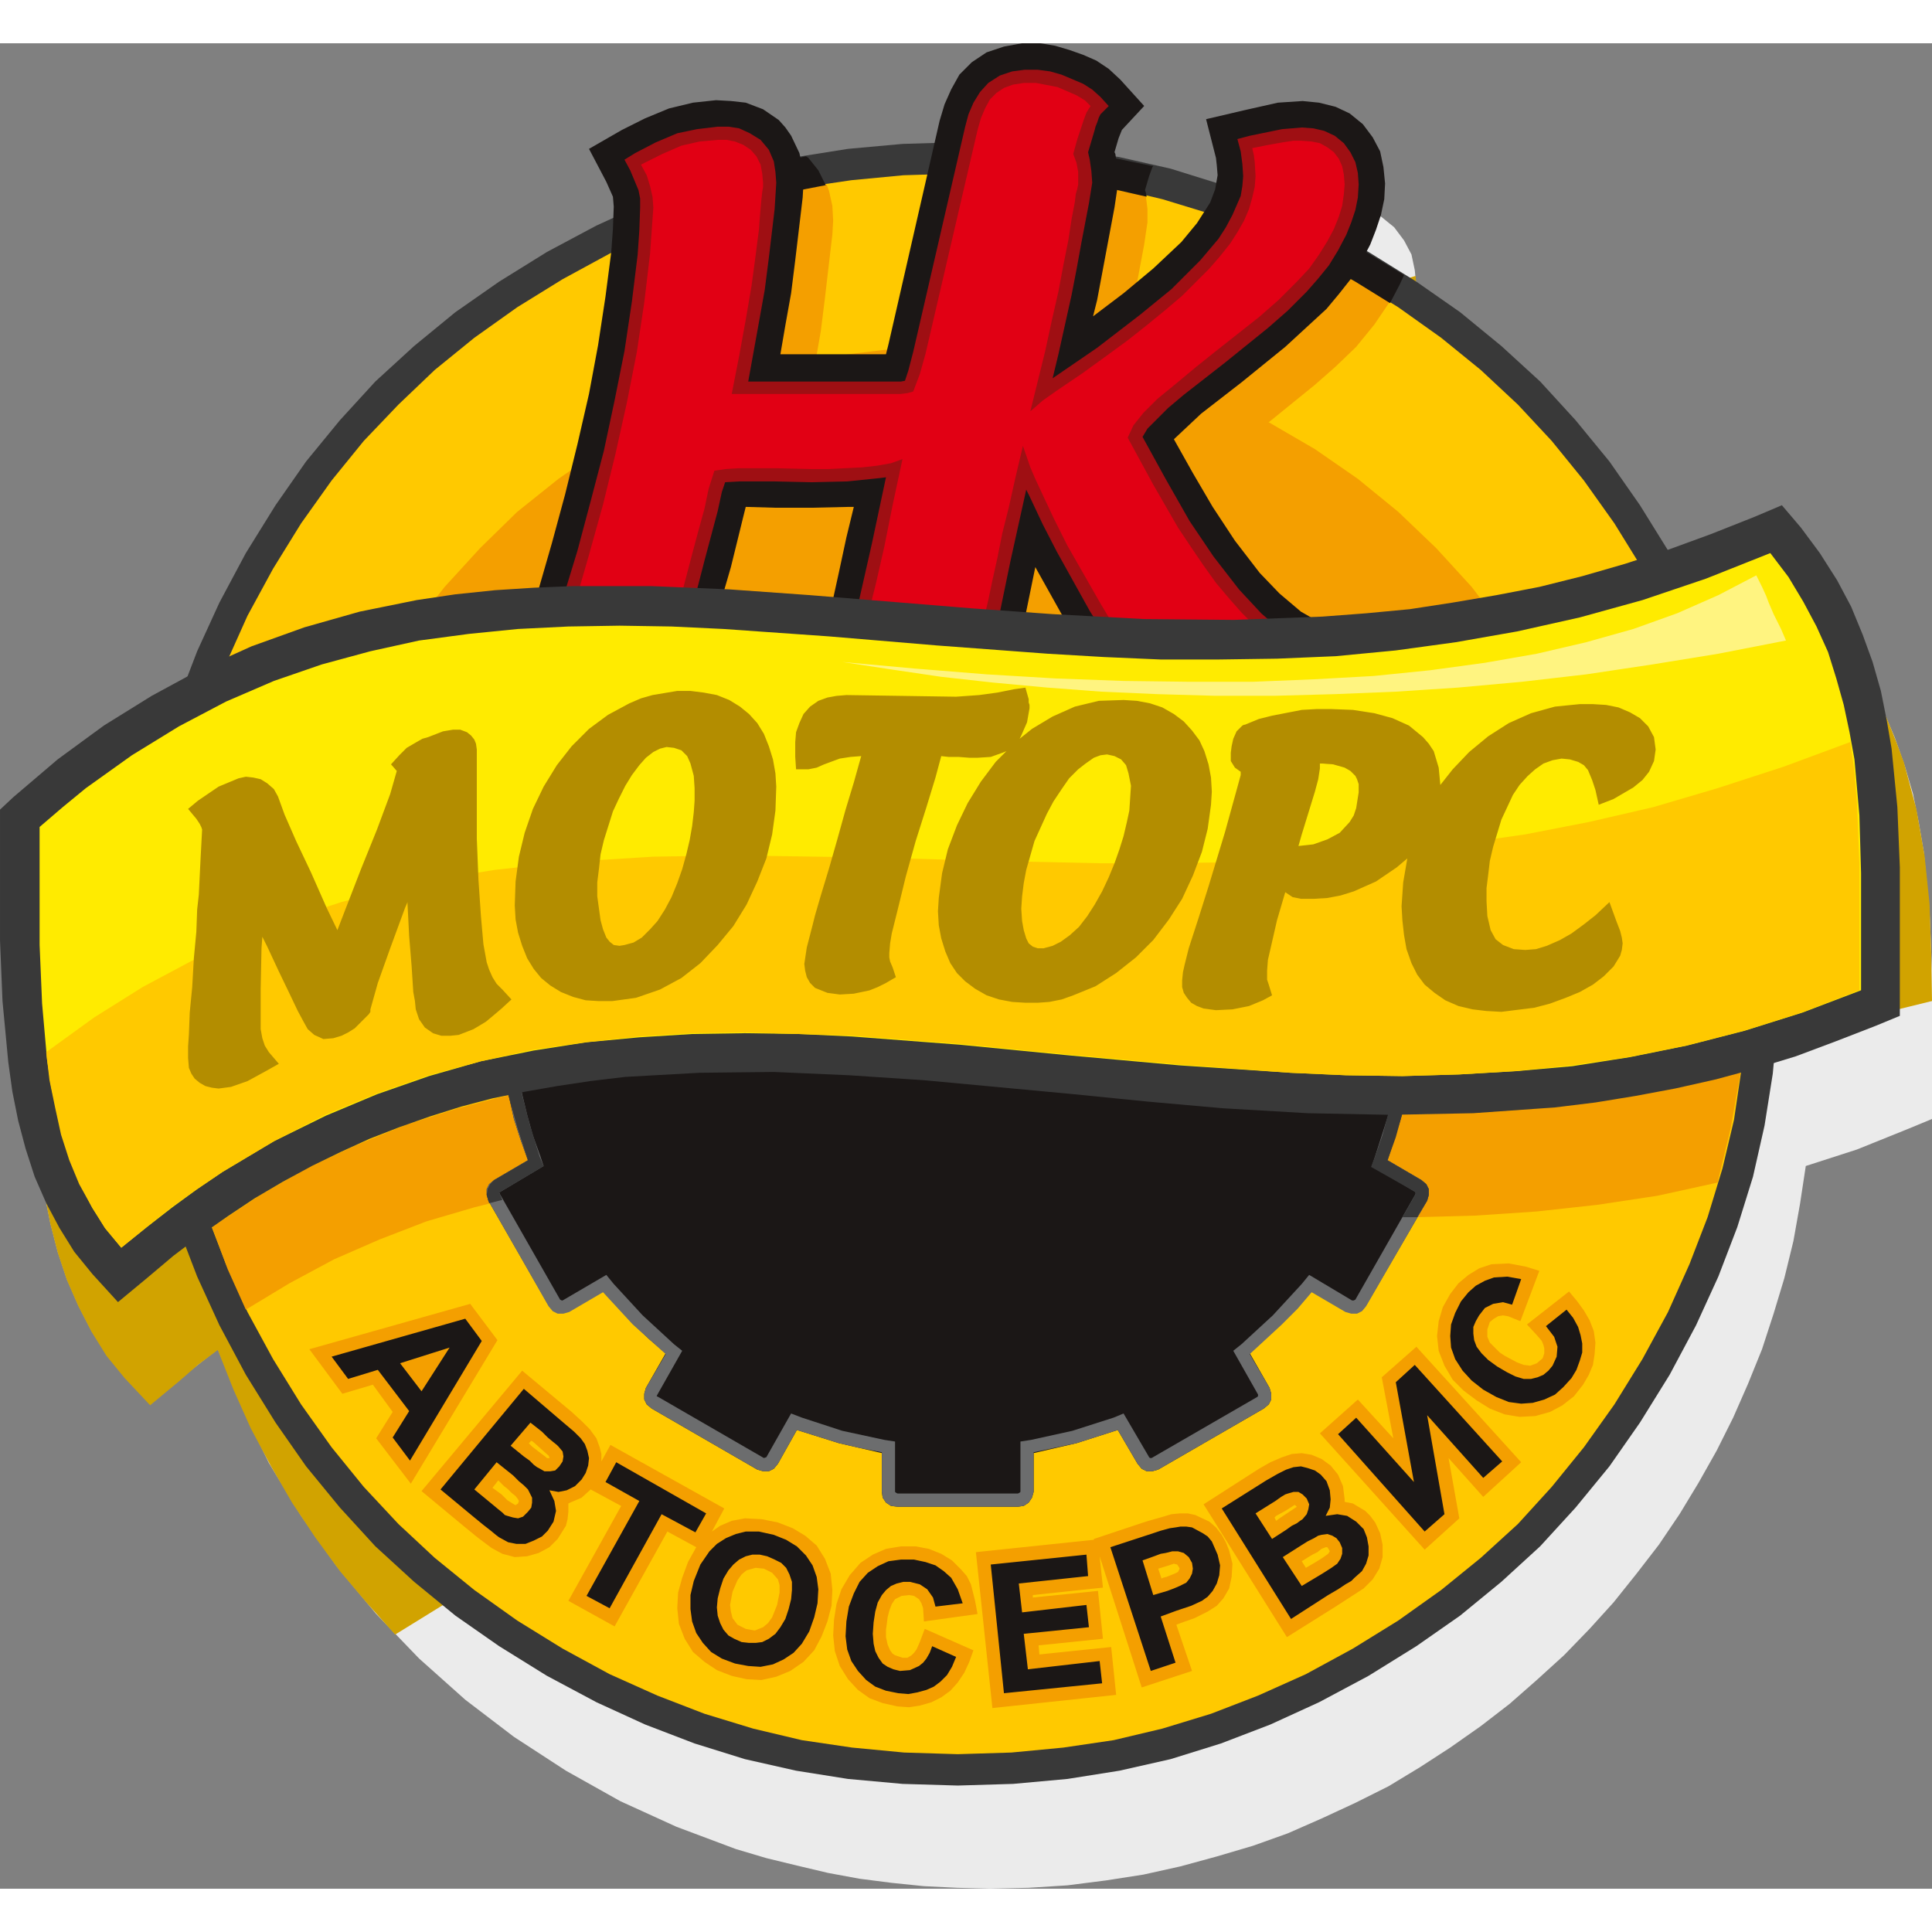
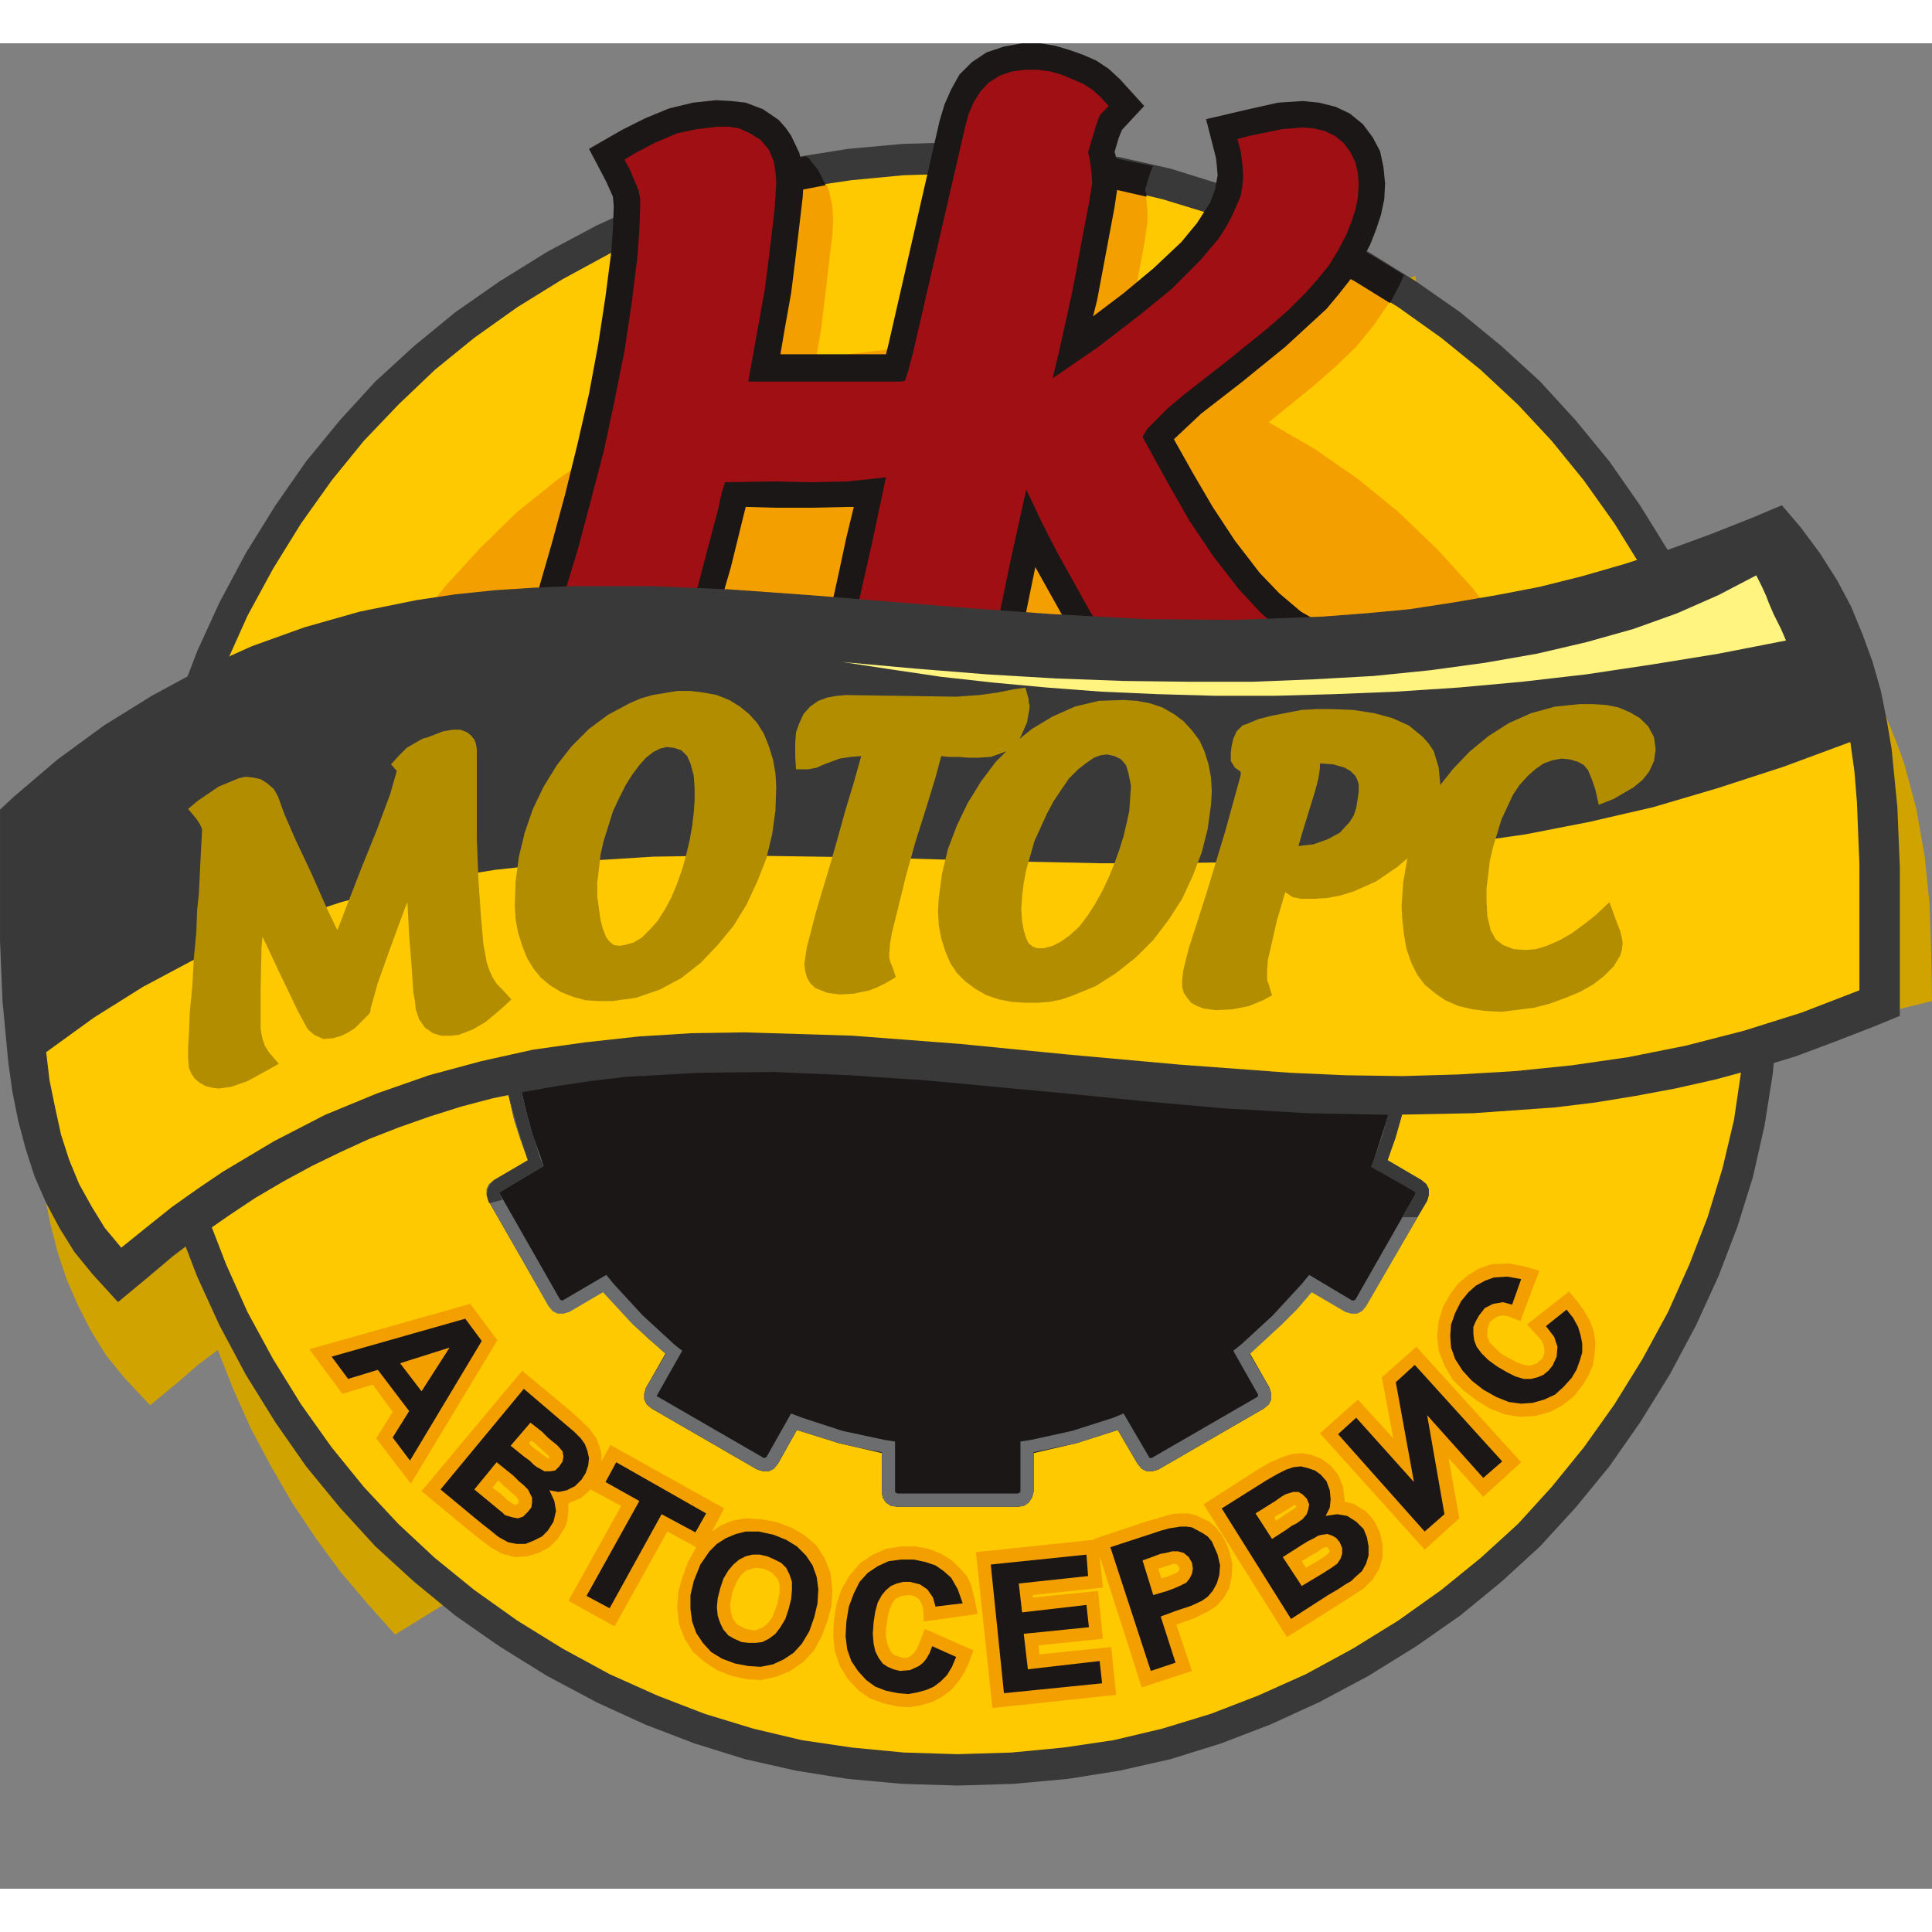
<svg xmlns="http://www.w3.org/2000/svg" xmlns:ns1="http://www.inkscape.org/namespaces/inkscape" xmlns:ns2="http://sodipodi.sourceforge.net/DTD/sodipodi-0.dtd" width="32" height="32" viewBox="0 0 23.42 22.371" version="1.1" id="svg4261" ns1:version="0.92.4 (5da689c313, 2019-01-14)" ns2:docname="logo.svg">
  <rect x="0" y="0" width="23.42" height="22.371" fill="#808080" stroke="none" />
  <defs id="defs4255" />
  <ns2:namedview id="base" pagecolor="#ffffff" bordercolor="#666666" borderopacity="1.0" ns1:pageopacity="0.0" ns1:pageshadow="2" ns1:zoom="0.35" ns1:cx="44.257808" ns1:cy="42.275214" ns1:document-units="mm" ns1:current-layer="layer1" showgrid="false" fit-margin-top="0" fit-margin-left="0" fit-margin-right="0" fit-margin-bottom="0" units="px" ns1:window-width="1920" ns1:window-height="1017" ns1:window-x="-8" ns1:window-y="-8" ns1:window-maximized="1" />
  <g ns1:label="Layer 1" ns1:groupmode="layer" id="layer1" transform="translate(-94.123,-137.648)">
-     <path ns1:connector-curvature="0" id="path3917" d="m 108.043,140.278 0.18,0.04 0.04,0.01 0.2,0.04 0.03,0.01 0.38,0.1 0.38,0.12 0.01,-0.1 -0.01,-0.12 -0.01,-0.09 -0.12,-0.47 0.47,-0.11 0.4,-0.09 0.29,-0.02 0.21,0.02 0.19,0.05 0.18,0.08 0.16,0.13 0.12,0.16 0.09,0.17 0.04,0.19 0.02,0.2 -0.01,0.19 -0.04,0.19 -0.06,0.18 -0.07,0.18 -0.03,0.08 0.04,0.02 0.12,0.07 0.09,0.06 0.11,0.07 0.08,0.05 v 0 l 0.48,0.33 0.47,0.36 0.44,0.39 0.41,0.41 0.4,0.43 0.36,0.46 0.34,0.48 0.31,0.5 0.53,-0.19 0.52,-0.21 0.33,-0.15 0.23,0.28 0.23,0.31 0.21,0.33 0.17,0.32 0.14,0.33 0.12,0.34 0.1,0.34 0.07,0.35 0.06,0.35 0.07,0.72 0.03,0.72 v 0.74 0.75 0.31 l -0.29,0.12 -0.62,0.25 -0.62,0.2 -0.07,0.46 -0.08,0.45 -0.11,0.45 -0.13,0.43 -0.14,0.43 -0.17,0.42 -0.18,0.41 -0.2,0.4 -0.22,0.39 -0.23,0.38 -0.25,0.37 -0.27,0.35 -0.28,0.35 -0.29,0.32 -0.31,0.32 -0.33,0.3 -0.33,0.29 -0.35,0.27 -0.37,0.26 -0.37,0.24 -0.38,0.23 -0.4,0.2 -0.41,0.19 -0.41,0.18 -0.42,0.15 -0.44,0.13 -0.44,0.12 -0.45,0.1 -0.45,0.07 -0.47,0.06 -0.47,0.03 -0.47,0.01 -0.4,-0.01 -0.4,-0.02 -0.39,-0.04 -0.39,-0.05 -0.38,-0.07 -0.38,-0.09 -0.37,-0.09 -0.37,-0.11 -0.72,-0.27 -0.68,-0.31 -0.66,-0.37 -0.63,-0.41 -0.59,-0.45 -0.56,-0.5 -0.52,-0.54 -0.48,-0.58 -0.43,-0.61 -0.39,-0.64 -0.33,-0.68 -0.29,-0.7 -0.47,0.37 -0.35,0.3 -0.31,-0.34 -0.22,-0.27 -0.18,-0.28 -0.16,-0.31 -0.14,-0.32 -0.11,-0.33 -0.09,-0.35 -0.07,-0.35 -0.05,-0.36 -0.07,-0.73 -0.03,-0.73 v -0.71 -0.67 -0.22 l 0.16,-0.14 0.5,-0.42 0.52,-0.39 0.54,-0.35 0.56,-0.31 0.18,-0.46 0.21,-0.44 0.22,-0.44 0.25,-0.42 0.27,-0.4 0.28,-0.4 0.31,-0.38 0.32,-0.36 0.34,-0.34 0.35,-0.33 0.37,-0.31 0.39,-0.3 0.4,-0.27 0.41,-0.26 0.43,-0.24 0.44,-0.21 v -0.13 l -0.01,-0.12 -0.08,-0.18 -0.21,-0.4 0.4,-0.23 0.28,-0.14 0.29,-0.12 0.28,-0.07 0.29,-0.03 0.17,0.01 0.17,0.02 0.22,0.08 0.19,0.13 0.08,0.09 0.07,0.1 0.05,0.1 0.04,0.11 0.02,0.05 h 0.01 l 0.03,-0.01 h 0.04 l 0.38,-0.07 0.38,-0.04 0.79,-0.06 0.06,-0.26 0.06,-0.2 0.07,-0.18 0.11,-0.18 0.14,-0.15 0.19,-0.12 0.21,-0.07 0.22,-0.04 h 0.22 l 0.18,0.03 0.17,0.05 0.16,0.06 0.16,0.07 0.16,0.1 0.13,0.13 0.3,0.32 -0.27,0.29 -0.04,0.1 -0.05,0.17 0.01,0.02 z" style="fill:#ebebeb;stroke:none;stroke-width:0.353" />
    <path ns1:connector-curvature="0" id="path3935" d="m 96.843,146.418 0.88,-0.48 0.89,-0.46 0.89,-0.45 0.89,-0.43 0.89,-0.42 0.89,-0.4 1.8,-0.75 1.81,-0.71 1.82,-0.66 1.84,-0.61 1.84,-0.58 0.01,0.13 -0.01,0.19 -0.04,0.19 -0.06,0.19 -0.07,0.18 -0.03,0.07 0.04,0.03 0.12,0.07 0.09,0.05 0.11,0.07 0.08,0.05 v 0 l 0.48,0.33 0.47,0.36 0.44,0.39 0.41,0.41 0.4,0.43 0.36,0.46 0.34,0.48 0.31,0.5 0.53,-0.19 0.52,-0.21 0.33,-0.15 0.23,0.29 0.19,0.25 0.17,0.26 0.16,0.26 0.13,0.27 0.11,0.27 0.1,0.27 0.15,0.56 0.1,0.57 0.06,0.58 0.02,0.59 0.01,0.59 -1.18,0.29 -1.18,0.32 -1.17,0.33 -1.18,0.35 -1.17,0.38 -1.17,0.4 -1.17,0.42 -1.16,0.45 -1.17,0.48 -1.16,0.51 -1.16,0.54 -1.15,0.57 -1.16,0.61 -1.15,0.64 -1.15,0.68 -1.15,0.71 -0.34,-0.38 -0.33,-0.39 -0.3,-0.41 -0.28,-0.42 -0.26,-0.45 -0.24,-0.45 -0.21,-0.47 -0.19,-0.48 -0.24,0.18 -0.23,0.2 -0.35,0.29 -0.31,-0.33 -0.22,-0.27 -0.18,-0.29 -0.16,-0.31 -0.14,-0.32 -0.11,-0.33 -0.09,-0.35 -0.07,-0.35 -0.05,-0.36 -0.07,-0.74 -0.03,-0.73 v -0.71 -0.67 -0.21 l 0.16,-0.15 0.5,-0.42 0.52,-0.39 0.54,-0.35 0.56,-0.31 z" style="fill:#d1a300;stroke:none;stroke-width:0.353" />
    <path ns1:connector-curvature="0" id="path3937" d="m 105.733,138.848 v 0 l 0.67,0.02 0.66,0.06 0.63,0.1 0.62,0.14 0.61,0.19 0.6,0.23 0.59,0.27 0.6,0.32 0.58,0.36 0.53,0.37 0.5,0.41 0.47,0.43 0.43,0.47 0.41,0.5 0.37,0.53 0.36,0.58 0.32,0.6 0.27,0.59 0.23,0.6 0.19,0.61 0.14,0.62 0.1,0.63 0.06,0.66 0.02,0.67 v 0 0 l -0.02,0.67 -0.06,0.66 -0.1,0.63 -0.14,0.62 -0.19,0.61 -0.23,0.6 -0.27,0.59 -0.32,0.6 -0.36,0.58 -0.37,0.53 -0.41,0.5 -0.43,0.47 -0.47,0.43 -0.5,0.41 -0.53,0.37 -0.58,0.36 -0.6,0.32 -0.59,0.27 -0.6,0.23 -0.61,0.19 -0.62,0.14 -0.63,0.1 -0.66,0.06 -0.67,0.02 -0.67,-0.02 -0.66,-0.06 -0.63,-0.1 -0.62,-0.14 -0.61,-0.19 -0.6,-0.23 -0.59,-0.27 -0.6,-0.32 -0.58,-0.36 -0.53,-0.37 -0.5,-0.41 -0.47,-0.43 -0.43,-0.47 -0.41,-0.5 -0.37,-0.53 -0.36,-0.58 -0.32,-0.6 -0.27,-0.59 -0.23,-0.6 -0.19,-0.61 -0.14,-0.62 -0.1,-0.63 -0.06,-0.66 -0.02,-0.67 0.02,-0.67 0.06,-0.66 0.1,-0.63 0.14,-0.62 0.19,-0.61 0.23,-0.6 0.27,-0.59 0.32,-0.6 0.36,-0.58 0.37,-0.53 0.41,-0.5 0.43,-0.47 0.47,-0.43 0.5,-0.41 0.53,-0.37 0.58,-0.36 0.6,-0.32 0.59,-0.27 0.6,-0.23 0.61,-0.19 0.62,-0.14 0.63,-0.1 0.66,-0.06 z" style="fill:#393939;stroke:none;stroke-width:0.353" />
    <path ns1:connector-curvature="0" id="path3939" d="m 105.723,139.228 v 0 h 0.01 l 0.65,0.02 0.63,0.06 0.61,0.09 0.59,0.14 0.59,0.18 0.57,0.22 0.58,0.26 0.57,0.31 0.55,0.34 0.52,0.37 0.48,0.39 0.45,0.42 0.41,0.44 0.39,0.48 0.37,0.52 0.34,0.55 0.31,0.57 0.26,0.58 0.22,0.57 0.18,0.59 0.14,0.59 0.09,0.61 0.06,0.63 0.02,0.65 v 0 0 l -0.02,0.65 -0.06,0.63 -0.09,0.61 -0.14,0.59 -0.18,0.59 -0.22,0.57 -0.26,0.58 -0.31,0.57 -0.34,0.55 -0.37,0.52 -0.39,0.48 -0.41,0.45 -0.45,0.41 -0.48,0.39 -0.52,0.37 -0.55,0.34 -0.57,0.31 -0.58,0.26 -0.57,0.22 -0.59,0.18 -0.59,0.14 -0.61,0.09 -0.63,0.06 -0.65,0.02 -0.65,-0.02 -0.63,-0.06 -0.61,-0.09 -0.59,-0.14 -0.59,-0.18 -0.57,-0.22 -0.58,-0.26 -0.57,-0.31 -0.55,-0.34 -0.52,-0.37 -0.48,-0.39 -0.44,-0.41 -0.42,-0.45 -0.39,-0.48 -0.37,-0.52 -0.34,-0.55 -0.31,-0.57 -0.26,-0.58 -0.22,-0.57 -0.18,-0.59 -0.14,-0.59 -0.09,-0.61 -0.06,-0.63 -0.02,-0.65 0.02,-0.65 0.06,-0.63 0.09,-0.61 0.14,-0.59 0.18,-0.59 0.22,-0.57 0.26,-0.58 0.31,-0.57 0.34,-0.55 0.37,-0.52 0.39,-0.48 0.42,-0.44 0.44,-0.42 0.48,-0.39 0.52,-0.37 0.55,-0.34 0.57,-0.31 0.57,-0.26 0.58,-0.22 0.58,-0.18 0.59,-0.14 0.61,-0.09 0.63,-0.06 z" style="fill:#ffc900;stroke:none;stroke-width:0.353" />
-     <path ns1:connector-curvature="0" id="path3941" d="m 114.943,151.459 -0.73,0.16 -0.73,0.11 -0.73,0.08 -0.74,0.05 -0.74,0.02 h -0.75 l -0.76,-0.03 -0.77,-0.05 -0.9,-0.08 -0.91,-0.08 -1.82,-0.17 -0.91,-0.07 -0.91,-0.03 -0.91,0.01 -0.9,0.05 -0.64,0.08 -0.62,0.1 -0.6,0.15 -0.58,0.17 -0.57,0.22 -0.55,0.24 -0.54,0.29 -0.53,0.32 -0.22,-0.49 -0.19,-0.51 0.57,-0.38 0.57,-0.33 0.6,-0.28 0.61,-0.25 0.63,-0.2 0.65,-0.17 0.67,-0.12 0.7,-0.09 0.9,-0.05 0.91,-0.01 0.91,0.04 0.91,0.06 1.82,0.17 0.9,0.08 0.9,0.08 0.81,0.05 0.8,0.03 h 0.8 l 0.78,-0.03 0.78,-0.06 0.77,-0.1 0.77,-0.14 0.77,-0.18 -0.12,0.68 z" style="fill:#f49f00;stroke:none;stroke-width:0.353" />
    <path ns1:connector-curvature="0" id="path3943" d="m 111.873,148.778 v 1.19 l -0.01,0.07 -0.04,0.06 -0.06,0.04 -0.07,0.01 h -0.47 l -0.05,0.27 -0.07,0.27 -0.16,0.5 0.41,0.24 0.06,0.05 0.03,0.06 v 0.07 l -0.02,0.07 -0.74,1.27 -0.05,0.06 -0.06,0.03 h -0.07 l -0.07,-0.02 -0.41,-0.24 -0.36,0.39 -0.39,0.36 0.24,0.42 0.02,0.07 v 0.07 l -0.03,0.06 -0.06,0.05 -1.28,0.74 -0.07,0.02 h -0.07 l -0.06,-0.03 -0.05,-0.06 -0.24,-0.41 -0.5,0.16 -0.52,0.12 v 0.47 l -0.02,0.07 -0.04,0.06 -0.06,0.04 -0.07,0.01 h -1.46 l -0.08,-0.01 -0.06,-0.04 -0.04,-0.06 -0.01,-0.07 v -0.47 l -0.52,-0.12 -0.51,-0.16 -0.23,0.41 -0.05,0.06 -0.06,0.03 h -0.07 l -0.07,-0.02 -1.28,-0.74 -0.06,-0.05 -0.03,-0.06 v -0.07 l 0.02,-0.07 0.24,-0.42 -0.2,-0.17 -0.2,-0.19 -0.36,-0.39 -0.41,0.24 -0.07,0.02 h -0.07 l -0.06,-0.03 -0.05,-0.06 -0.73,-1.27 -0.02,-0.07 v -0.07 l 0.03,-0.06 0.06,-0.05 0.41,-0.24 -0.09,-0.25 -0.08,-0.25 -0.06,-0.27 -0.05,-0.27 h -0.47 l -0.07,-0.01 -0.06,-0.04 -0.04,-0.06 -0.01,-0.07 v -1.19 z" style="fill:#1b1716;stroke:none;stroke-width:0.353" />
    <path ns1:connector-curvature="0" id="path3945" d="m 105.743,141.308 0.67,0.03 0.66,0.08 0.64,0.13 0.62,0.19 0.6,0.23 0.58,0.28 0.55,0.32 0.52,0.36 0.49,0.4 0.46,0.44 0.43,0.47 0.38,0.5 0.35,0.54 0.31,0.56 0.26,0.59 0.22,0.61 H 97.993 l 0.22,-0.61 0.26,-0.59 0.31,-0.56 0.34,-0.54 0.39,-0.5 0.43,-0.47 0.45,-0.44 0.5,-0.4 0.52,-0.36 0.55,-0.32 0.58,-0.28 0.6,-0.23 0.62,-0.19 0.64,-0.13 0.66,-0.08 z" style="fill:#f49f00;stroke:none;stroke-width:0.353" />
    <path ns1:connector-curvature="0" id="path3947" d="m 103.523,143.728 -0.03,0.12 -0.15,0.6 -0.17,0.61 -0.08,0.3 -0.07,0.29 -0.12,0.46 -0.06,0.28 -0.01,0.13 0.01,0.15 0.02,0.3 -0.26,0.15 -0.13,0.07 -0.14,0.05 -0.32,0.11 -0.36,0.08 -0.17,0.02 -0.18,0.01 -0.17,-0.01 -0.16,-0.03 -0.15,-0.06 -0.13,-0.09 -0.11,-0.13 -0.07,-0.15 -0.04,-0.16 v -0.17 l 0.01,-0.19 0.04,-0.2 0.12,-0.41 0.19,-0.55 0.17,-0.56 0.17,-0.59 0.16,-0.59 0.15,-0.6 0.14,-0.6 0.11,-0.59 0.09,-0.6 0.07,-0.55 0.02,-0.27 0.01,-0.28 v -0.07 l 0.53,-0.21 0.55,-0.18 0.57,-0.15 0.57,-0.11 0.03,0.08 0.04,0.18 0.01,0.18 -0.01,0.17 -0.02,0.17 -0.07,0.6 -0.05,0.4 -0.07,0.4 -0.06,0.34 h 1.28 l 0.03,-0.11 0.58,-2.54 0.56,0.02 0.55,0.05 0.54,0.09 0.53,0.11 0.02,0.16 v 0.16 l -0.04,0.27 -0.09,0.48 -0.12,0.64 -0.05,0.22 0.37,-0.29 0.36,-0.3 0.18,-0.16 0.16,-0.17 0.19,-0.22 0.16,-0.25 0.03,-0.08 0.03,-0.09 0.46,0.19 0.45,0.22 0.43,0.24 0.42,0.26 -0.19,0.28 -0.22,0.27 -0.25,0.24 -0.25,0.22 -0.53,0.43 -0.49,0.39 -0.33,0.29 0.23,0.41 0.24,0.41 0.27,0.41 0.3,0.39 0.24,0.25 0.13,0.12 0.13,0.1 0.14,0.08 0.08,0.03 0.08,0.01 0.09,0.01 0.06,0.01 0.06,0.03 0.1,0.05 0.07,0.06 0.07,0.1 0.05,0.09 0.02,0.09 v 0.09 l -0.01,0.13 -0.04,0.1 -0.13,0.28 -0.08,0.13 -0.1,0.13 -0.12,0.12 -0.13,0.11 -0.13,0.09 -0.15,0.08 -0.15,0.06 -0.16,0.04 -0.32,0.04 -0.16,-0.01 -0.16,-0.02 -0.15,-0.04 -0.15,-0.06 -0.15,-0.07 -0.15,-0.09 -0.27,-0.21 -0.26,-0.29 -0.24,-0.31 -0.45,-0.71 -0.38,-0.68 -0.18,0.88 -0.03,0.18 -0.02,0.19 0.08,0.14 0.09,0.13 -0.01,0.16 -0.03,0.16 -0.06,0.13 -0.1,0.12 -0.12,0.09 -0.17,0.09 -0.17,0.06 -0.33,0.09 -0.32,0.05 -0.26,0.02 -0.15,-0.01 -0.14,-0.02 -0.14,-0.04 -0.13,-0.07 -0.12,-0.08 -0.1,-0.1 -0.08,-0.12 -0.06,-0.13 -0.05,-0.24 -0.02,-0.25 0.02,-0.32 0.03,-0.16 0.03,-0.17 0.07,-0.32 0.09,-0.41 0.09,-0.41 0.09,-0.38 -0.06,0.01 -0.44,0.01 -0.46,-0.01 z" style="fill:#f49f00;stroke:none;stroke-width:0.353" />
    <path ns1:connector-curvature="0" id="path3949" d="m 101.923,140.018 -0.01,-0.04 -0.03,-0.09 -0.04,-0.09 -0.06,-0.12 0.51,-0.21 0.52,-0.18 0.53,-0.15 0.55,-0.12 0.03,0.02 0.12,0.15 0.09,0.18 -0.57,0.11 -0.56,0.15 -0.55,0.18 z m 0,0 z m 3.9,-0.79 0.05,-0.19 0.05,-0.18 0.56,0.02 0.55,0.06 0.54,0.09 0.53,0.11 -0.01,0.01 -0.04,0.11 -0.05,0.17 0.01,0.03 0.01,0.05 -0.53,-0.12 -0.54,-0.08 -0.56,-0.06 z m 0,0 z m 3.39,0.66 0.02,-0.17 v -0.06 -0.06 l -0.02,-0.09 v -0.02 l 0.5,0.2 0.5,0.23 0.47,0.26 0.46,0.28 -0.05,0.11 -0.12,0.23 -0.42,-0.26 -0.43,-0.24 -0.45,-0.22 z" style="fill:#1b1716;stroke:none;stroke-width:0.353" />
    <path ns1:connector-curvature="0" id="path3951" d="m 103.163,143.268 -0.03,0.12 -0.15,0.61 -0.09,0.31 -0.09,0.3 -0.14,0.57 -0.12,0.47 -0.06,0.28 -0.01,0.13 0.01,0.15 0.02,0.3 -0.26,0.15 -0.13,0.06 -0.14,0.06 -0.32,0.1 -0.36,0.08 -0.17,0.03 -0.18,0.01 -0.17,-0.01 -0.16,-0.03 -0.15,-0.06 -0.13,-0.09 -0.11,-0.13 -0.07,-0.15 -0.04,-0.16 v -0.17 l 0.01,-0.19 0.04,-0.2 0.12,-0.41 0.19,-0.55 0.17,-0.55 0.17,-0.59 0.16,-0.59 0.15,-0.61 0.14,-0.61 0.11,-0.59 0.09,-0.59 0.07,-0.54 0.02,-0.28 0.01,-0.27 -0.01,-0.12 -0.08,-0.18 -0.21,-0.4 0.4,-0.23 0.28,-0.14 0.29,-0.12 0.29,-0.07 0.28,-0.03 0.18,0.01 0.18,0.02 0.21,0.08 0.19,0.13 0.08,0.09 0.07,0.1 0.1,0.21 0.04,0.18 0.01,0.19 -0.01,0.17 -0.02,0.17 -0.07,0.59 -0.05,0.4 -0.07,0.39 -0.06,0.35 h 1.28 l 0.03,-0.12 0.62,-2.71 0.06,-0.2 0.08,-0.18 0.1,-0.18 0.15,-0.15 0.18,-0.12 0.21,-0.07 0.22,-0.04 h 0.22 l 0.18,0.03 0.17,0.05 0.17,0.06 0.16,0.07 0.15,0.1 0.14,0.13 0.29,0.32 -0.27,0.29 -0.04,0.1 -0.05,0.17 0.01,0.02 0.03,0.19 v 0.19 l -0.04,0.27 -0.09,0.48 -0.12,0.64 -0.05,0.2 0.37,-0.28 0.36,-0.3 0.34,-0.32 0.19,-0.23 0.16,-0.25 0.06,-0.16 0.03,-0.17 -0.01,-0.12 -0.01,-0.09 -0.12,-0.47 0.47,-0.11 0.4,-0.09 0.3,-0.02 0.2,0.02 0.2,0.05 0.17,0.08 0.16,0.13 0.12,0.16 0.09,0.17 0.04,0.19 0.02,0.2 -0.01,0.19 -0.04,0.19 -0.06,0.18 -0.07,0.18 -0.11,0.21 -0.12,0.2 -0.15,0.19 -0.15,0.18 -0.5,0.46 -0.53,0.43 -0.49,0.38 -0.33,0.31 0.23,0.41 0.24,0.41 0.27,0.41 0.3,0.39 0.24,0.25 0.26,0.22 0.14,0.08 0.08,0.03 0.08,0.01 h 0.09 l 0.06,0.01 0.06,0.03 0.1,0.05 0.07,0.06 0.07,0.09 0.05,0.09 0.02,0.09 v 0.09 l -0.01,0.13 -0.04,0.1 -0.13,0.29 -0.08,0.13 -0.1,0.13 -0.12,0.12 -0.13,0.1 -0.13,0.09 -0.15,0.08 -0.15,0.06 -0.16,0.04 -0.16,0.03 -0.16,0.01 -0.16,-0.01 -0.16,-0.02 -0.15,-0.04 -0.15,-0.05 -0.16,-0.07 -0.14,-0.09 -0.14,-0.11 -0.13,-0.11 -0.14,-0.13 -0.12,-0.15 -0.24,-0.32 -0.45,-0.7 -0.38,-0.68 -0.18,0.88 -0.03,0.18 -0.02,0.18 0.08,0.14 0.09,0.14 -0.01,0.16 -0.03,0.15 -0.06,0.14 -0.1,0.12 -0.12,0.09 -0.17,0.08 -0.17,0.07 -0.33,0.08 -0.32,0.06 -0.26,0.02 -0.15,-0.01 -0.14,-0.02 -0.14,-0.05 -0.13,-0.06 -0.12,-0.08 -0.1,-0.11 -0.08,-0.12 -0.06,-0.13 -0.05,-0.24 -0.02,-0.24 0.02,-0.32 0.03,-0.16 0.03,-0.17 0.07,-0.31 0.09,-0.41 0.09,-0.42 0.09,-0.37 h -0.06 l -0.44,0.01 h -0.46 z" style="fill:#1b1716;stroke:none;stroke-width:0.353" />
    <path ns1:connector-curvature="0" id="path3953" d="m 111.873,149.388 v 0.59 l -0.01,0.07 -0.04,0.06 -0.06,0.04 -0.07,0.01 h -0.47 l -0.05,0.27 -0.07,0.26 -0.16,0.5 0.41,0.24 0.06,0.05 0.03,0.06 v 0.07 l -0.02,0.07 -0.74,1.28 -0.05,0.06 -0.06,0.03 h -0.07 l -0.07,-0.02 -0.41,-0.24 -0.17,0.2 -0.19,0.19 -0.39,0.36 0.24,0.41 0.02,0.07 v 0.07 l -0.03,0.06 -0.06,0.05 -1.28,0.74 -0.07,0.02 h -0.07 l -0.06,-0.03 -0.05,-0.06 -0.24,-0.41 -0.5,0.16 -0.52,0.11 v 0.48 l -0.02,0.07 -0.04,0.06 -0.06,0.04 -0.07,0.01 h -1.46 l -0.08,-0.01 -0.06,-0.04 -0.04,-0.06 -0.01,-0.07 v -0.48 l -0.26,-0.05 -0.26,-0.06 -0.51,-0.16 -0.23,0.41 -0.05,0.06 -0.06,0.03 h -0.07 l -0.07,-0.02 -1.28,-0.74 -0.06,-0.05 -0.03,-0.06 v -0.07 l 0.02,-0.07 0.24,-0.41 -0.4,-0.36 -0.36,-0.39 -0.41,0.24 -0.07,0.02 h -0.07 l -0.06,-0.03 -0.05,-0.06 -0.73,-1.28 -0.02,-0.07 v -0.07 l 0.03,-0.06 0.06,-0.05 0.41,-0.24 -0.09,-0.25 -0.08,-0.25 -0.11,-0.53 h -0.47 l -0.07,-0.01 -0.06,-0.04 -0.04,-0.06 -0.01,-0.07 v -0.59 h 0.15 v 0.59 l 0.01,0.01 0.02,0.01 h 0.61 l 0.02,0.14 0.05,0.25 0.06,0.25 0.07,0.25 0.09,0.25 0.04,0.12 -0.52,0.31 -0.02,0.01 0.01,0.02 0.73,1.28 0.02,0.01 h 0.01 l 0.53,-0.31 0.09,0.11 0.35,0.38 0.38,0.35 0.1,0.08 -0.3,0.53 -0.01,0.02 0.02,0.01 1.28,0.74 0.03,-0.01 0.3,-0.53 0.13,0.05 0.49,0.16 0.51,0.11 0.13,0.02 v 0.61 l 0.01,0.01 0.02,0.01 h 1.46 l 0.02,-0.01 0.01,-0.01 v -0.61 l 0.13,-0.02 0.5,-0.11 0.5,-0.16 0.12,-0.05 0.31,0.53 0.01,0.01 h 0.02 l 1.28,-0.74 0.01,-0.01 v -0.02 l -0.3,-0.53 0.1,-0.08 0.38,-0.35 0.35,-0.38 0.09,-0.11 0.52,0.31 h 0.02 l 0.02,-0.01 0.73,-1.28 v -0.02 l -0.01,-0.01 -0.52,-0.31 0.04,-0.12 0.16,-0.5 0.11,-0.5 0.02,-0.14 h 0.61 l 0.02,-0.02 v -0.59 z" style="fill:#6c6d6e;stroke:none;stroke-width:0.353" />
    <path ns1:connector-curvature="0" id="path3955" d="m 111.123,150.619 -0.08,0.29 -0.1,0.28 0.41,0.24 0.06,0.05 0.03,0.06 v 0.07 l -0.02,0.07 -0.12,0.2 h -0.18 l 0.16,-0.28 v -0.01 l -0.01,-0.02 -0.53,-0.3 0.05,-0.13 0.09,-0.26 0.07,-0.26 z m 0,0 z m -11.07,1.09 -0.01,-0.03 -0.02,-0.07 0.01,-0.07 0.03,-0.06 0.05,-0.05 0.41,-0.24 -0.13,-0.4 -0.11,-0.4 0.16,-0.03 0.1,0.39 0.12,0.39 0.05,0.12 -0.52,0.31 -0.02,0.02 0.01,0.01 0.03,0.07 z" style="fill:#393939;stroke:none;stroke-width:0.353" />
-     <path ns1:connector-curvature="0" id="path3957" d="m 102.913,142.969 -0.04,0.12 -0.05,0.23 -0.16,0.6 -0.16,0.62 -0.15,0.58 -0.12,0.47 -0.06,0.3 -0.01,0.17 0.01,0.18 v 0.1 l -0.08,0.05 -0.11,0.06 -0.12,0.04 -0.29,0.1 -0.33,0.07 -0.15,0.02 -0.15,0.01 -0.21,-0.02 -0.1,-0.03 -0.09,-0.05 -0.06,-0.08 -0.03,-0.09 -0.02,-0.19 0.01,-0.16 0.03,-0.17 0.12,-0.39 0.35,-1.12 0.18,-0.59 0.16,-0.6 0.16,-0.61 0.13,-0.61 0.12,-0.6 0.09,-0.6 0.07,-0.57 0.02,-0.29 0.01,-0.28 v -0.11 l -0.02,-0.1 -0.1,-0.24 -0.07,-0.13 0.13,-0.08 0.25,-0.13 0.26,-0.11 0.24,-0.05 0.25,-0.03 h 0.13 l 0.13,0.02 0.13,0.06 0.13,0.08 0.1,0.12 0.06,0.14 0.02,0.13 0.01,0.13 -0.02,0.32 -0.07,0.59 -0.05,0.39 -0.07,0.39 -0.13,0.72 h 1.68 0.17 l 0.05,-0.01 0.04,-0.12 0.06,-0.23 0.63,-2.73 0.04,-0.15 0.06,-0.14 0.08,-0.13 0.1,-0.11 0.14,-0.09 0.15,-0.05 0.15,-0.02 h 0.16 l 0.15,0.02 0.14,0.04 0.26,0.11 0.11,0.07 0.1,0.09 0.1,0.11 -0.1,0.1 -0.02,0.04 -0.02,0.06 -0.02,0.05 -0.01,0.04 -0.08,0.27 0.02,0.09 0.02,0.14 0.01,0.14 -0.04,0.25 -0.09,0.47 -0.06,0.33 -0.06,0.31 -0.08,0.36 -0.08,0.36 -0.07,0.29 0.54,-0.37 0.52,-0.4 0.38,-0.31 0.35,-0.35 0.22,-0.26 0.09,-0.14 0.08,-0.15 0.1,-0.23 0.02,-0.12 0.01,-0.12 -0.01,-0.15 -0.02,-0.15 -0.04,-0.15 0.15,-0.04 0.39,-0.08 0.12,-0.01 0.12,-0.01 0.14,0.01 0.13,0.03 0.13,0.06 0.11,0.09 0.08,0.11 0.06,0.12 0.03,0.13 0.01,0.14 -0.01,0.16 -0.03,0.15 -0.05,0.15 -0.06,0.15 -0.1,0.19 -0.11,0.18 -0.13,0.16 -0.14,0.16 -0.23,0.23 -0.24,0.21 -0.52,0.42 -0.5,0.39 -0.19,0.16 -0.18,0.18 -0.07,0.07 -0.06,0.1 0.28,0.51 0.29,0.51 0.29,0.43 0.31,0.4 0.27,0.29 0.15,0.13 0.15,0.12 0.1,0.07 0.12,0.06 0.12,0.04 0.13,0.01 0.08,0.01 0.03,0.01 0.02,0.01 0.02,0.03 0.05,0.06 0.01,0.07 -0.01,0.05 -0.01,0.04 -0.11,0.26 -0.16,0.22 -0.19,0.18 -0.23,0.14 -0.25,0.08 -0.25,0.03 -0.25,-0.03 -0.25,-0.07 -0.12,-0.06 -0.12,-0.08 -0.22,-0.17 -0.24,-0.27 -0.21,-0.28 -0.22,-0.34 -0.22,-0.35 -0.4,-0.72 -0.17,-0.33 -0.16,-0.34 -0.04,-0.08 -0.19,0.86 -0.19,0.92 -0.03,0.23 -0.03,0.23 0.01,0.01 0.05,0.14 0.08,0.13 0.03,0.04 v 0.06 l -0.02,0.08 -0.03,0.06 -0.06,0.06 -0.06,0.04 -0.13,0.07 -0.13,0.05 -0.3,0.07 -0.15,0.03 -0.15,0.02 -0.23,0.02 -0.2,-0.02 -0.1,-0.03 -0.09,-0.04 -0.08,-0.05 -0.06,-0.07 -0.09,-0.16 -0.04,-0.18 -0.01,-0.18 0.02,-0.29 0.05,-0.3 0.07,-0.31 0.19,-0.84 0.17,-0.8 -0.08,0.01 -0.39,0.04 -0.43,0.01 -0.45,-0.01 h -0.42 z" style="fill:#9f0f13;stroke:none;stroke-width:0.353" />
-     <path ns1:connector-curvature="0" id="path3959" d="m 102.783,142.829 0.14,-0.02 0.16,-0.01 h 0.43 l 0.44,0.01 h 0.22 l 0.2,-0.01 0.2,-0.01 0.18,-0.02 0.17,-0.03 0.14,-0.05 -0.12,0.56 -0.1,0.5 -0.1,0.44 -0.05,0.2 -0.04,0.19 -0.07,0.3 -0.05,0.3 -0.02,0.26 0.01,0.17 0.04,0.14 0.06,0.12 0.09,0.08 0.14,0.05 0.17,0.01 h 0.09 l 0.12,-0.01 0.14,-0.02 0.15,-0.03 0.29,-0.08 0.12,-0.04 0.1,-0.05 0.07,-0.06 0.02,-0.06 -0.09,-0.15 -0.06,-0.16 -0.01,-0.04 v 0 -0.09 l 0.02,-0.11 0.01,-0.14 0.03,-0.17 0.03,-0.19 0.05,-0.21 0.05,-0.24 0.06,-0.27 0.06,-0.3 0.08,-0.32 0.08,-0.36 0.09,-0.38 0.09,0.26 0.06,0.14 0.07,0.15 0.15,0.32 0.17,0.34 0.4,0.7 0.21,0.35 0.22,0.33 0.22,0.29 0.1,0.12 0.11,0.11 0.21,0.17 0.11,0.06 0.1,0.05 0.21,0.07 0.22,0.02 0.22,-0.03 0.22,-0.07 0.2,-0.11 0.16,-0.16 0.08,-0.1 0.06,-0.1 0.1,-0.24 0.01,-0.02 -0.01,-0.03 -0.02,-0.01 h -0.02 l -0.14,-0.02 -0.14,-0.03 -0.14,-0.07 -0.14,-0.08 -0.14,-0.11 -0.15,-0.13 -0.15,-0.15 -0.15,-0.17 -0.16,-0.19 -0.15,-0.21 -0.15,-0.22 -0.16,-0.24 -0.3,-0.52 -0.31,-0.57 0.07,-0.15 0.12,-0.15 0.17,-0.17 0.22,-0.18 0.24,-0.2 0.25,-0.2 0.52,-0.41 0.24,-0.21 0.22,-0.22 0.15,-0.16 0.12,-0.17 0.1,-0.16 0.08,-0.15 0.06,-0.15 0.04,-0.13 0.02,-0.14 0.01,-0.12 -0.01,-0.12 -0.02,-0.1 -0.04,-0.09 -0.06,-0.08 -0.08,-0.06 -0.09,-0.05 -0.1,-0.02 -0.13,-0.01 h -0.09 l -0.13,0.02 -0.17,0.03 -0.2,0.04 0.02,0.09 0.01,0.08 0.01,0.17 -0.01,0.13 -0.03,0.13 -0.04,0.14 -0.06,0.14 -0.08,0.14 -0.09,0.14 -0.12,0.15 -0.13,0.15 -0.16,0.16 -0.17,0.17 -0.2,0.17 -0.22,0.18 -0.24,0.19 -0.26,0.19 -0.29,0.21 -0.31,0.21 -0.17,0.12 -0.08,0.07 -0.07,0.06 0.18,-0.73 0.08,-0.37 0.08,-0.35 0.06,-0.32 0.06,-0.3 0.04,-0.26 0.04,-0.21 0.01,-0.09 0.02,-0.07 0.01,-0.05 v -0.04 -0.11 l -0.02,-0.11 -0.04,-0.11 0.05,-0.18 0.05,-0.15 0.03,-0.09 0.03,-0.08 0.03,-0.05 0.02,-0.03 -0.07,-0.07 -0.1,-0.06 -0.23,-0.1 -0.26,-0.05 h -0.15 l -0.13,0.02 -0.11,0.04 -0.09,0.06 -0.08,0.08 -0.06,0.11 -0.05,0.12 -0.04,0.14 -0.63,2.71 -0.07,0.25 -0.08,0.21 -0.07,0.02 -0.08,0.01 h -0.18 -1.87 l 0.09,-0.46 0.08,-0.44 0.07,-0.41 0.05,-0.37 0.02,-0.16 0.02,-0.15 0.01,-0.14 0.01,-0.12 0.01,-0.11 0.01,-0.09 0.01,-0.06 v -0.05 l -0.01,-0.11 -0.02,-0.11 -0.05,-0.1 -0.07,-0.08 -0.09,-0.06 -0.1,-0.04 -0.1,-0.02 h -0.11 l -0.22,0.02 -0.22,0.05 -0.23,0.1 -0.26,0.13 0.07,0.13 0.04,0.13 0.03,0.13 0.01,0.13 -0.04,0.56 -0.07,0.59 -0.09,0.6 -0.12,0.61 -0.14,0.63 -0.15,0.61 -0.17,0.61 -0.17,0.59 -0.18,0.57 -0.18,0.54 -0.06,0.2 -0.05,0.17 -0.03,0.17 -0.01,0.14 0.01,0.14 0.02,0.05 0.03,0.04 0.05,0.03 0.06,0.02 0.08,0.01 0.1,0.01 0.13,-0.01 0.15,-0.02 0.31,-0.07 0.15,-0.04 0.13,-0.05 0.12,-0.05 0.08,-0.04 -0.01,-0.2 0.02,-0.19 0.02,-0.13 0.04,-0.19 0.05,-0.22 0.07,-0.25 0.08,-0.28 0.07,-0.3 0.16,-0.61 0.08,-0.3 0.08,-0.29 0.05,-0.24 z" style="fill:#e10014;stroke:none;stroke-width:0.353" />
+     <path ns1:connector-curvature="0" id="path3957" d="m 102.913,142.969 -0.04,0.12 -0.05,0.23 -0.16,0.6 -0.16,0.62 -0.15,0.58 -0.12,0.47 -0.06,0.3 -0.01,0.17 0.01,0.18 v 0.1 l -0.08,0.05 -0.11,0.06 -0.12,0.04 -0.29,0.1 -0.33,0.07 -0.15,0.02 -0.15,0.01 -0.21,-0.02 -0.1,-0.03 -0.09,-0.05 -0.06,-0.08 -0.03,-0.09 -0.02,-0.19 0.01,-0.16 0.03,-0.17 0.12,-0.39 0.35,-1.12 0.18,-0.59 0.16,-0.6 0.16,-0.61 0.13,-0.61 0.12,-0.6 0.09,-0.6 0.07,-0.57 0.02,-0.29 0.01,-0.28 v -0.11 l -0.02,-0.1 -0.1,-0.24 -0.07,-0.13 0.13,-0.08 0.25,-0.13 0.26,-0.11 0.24,-0.05 0.25,-0.03 h 0.13 l 0.13,0.02 0.13,0.06 0.13,0.08 0.1,0.12 0.06,0.14 0.02,0.13 0.01,0.13 -0.02,0.32 -0.07,0.59 -0.05,0.39 -0.07,0.39 -0.13,0.72 h 1.68 0.17 l 0.05,-0.01 0.04,-0.12 0.06,-0.23 0.63,-2.73 0.04,-0.15 0.06,-0.14 0.08,-0.13 0.1,-0.11 0.14,-0.09 0.15,-0.05 0.15,-0.02 h 0.16 l 0.15,0.02 0.14,0.04 0.26,0.11 0.11,0.07 0.1,0.09 0.1,0.11 -0.1,0.1 -0.02,0.04 -0.02,0.06 -0.02,0.05 -0.01,0.04 -0.08,0.27 0.02,0.09 0.02,0.14 0.01,0.14 -0.04,0.25 -0.09,0.47 -0.06,0.33 -0.06,0.31 -0.08,0.36 -0.08,0.36 -0.07,0.29 0.54,-0.37 0.52,-0.4 0.38,-0.31 0.35,-0.35 0.22,-0.26 0.09,-0.14 0.08,-0.15 0.1,-0.23 0.02,-0.12 0.01,-0.12 -0.01,-0.15 -0.02,-0.15 -0.04,-0.15 0.15,-0.04 0.39,-0.08 0.12,-0.01 0.12,-0.01 0.14,0.01 0.13,0.03 0.13,0.06 0.11,0.09 0.08,0.11 0.06,0.12 0.03,0.13 0.01,0.14 -0.01,0.16 -0.03,0.15 -0.05,0.15 -0.06,0.15 -0.1,0.19 -0.11,0.18 -0.13,0.16 -0.14,0.16 -0.23,0.23 -0.24,0.21 -0.52,0.42 -0.5,0.39 -0.19,0.16 -0.18,0.18 -0.07,0.07 -0.06,0.1 0.28,0.51 0.29,0.51 0.29,0.43 0.31,0.4 0.27,0.29 0.15,0.13 0.15,0.12 0.1,0.07 0.12,0.06 0.12,0.04 0.13,0.01 0.08,0.01 0.03,0.01 0.02,0.01 0.02,0.03 0.05,0.06 0.01,0.07 -0.01,0.05 -0.01,0.04 -0.11,0.26 -0.16,0.22 -0.19,0.18 -0.23,0.14 -0.25,0.08 -0.25,0.03 -0.25,-0.03 -0.25,-0.07 -0.12,-0.06 -0.12,-0.08 -0.22,-0.17 -0.24,-0.27 -0.21,-0.28 -0.22,-0.34 -0.22,-0.35 -0.4,-0.72 -0.17,-0.33 -0.16,-0.34 -0.04,-0.08 -0.19,0.86 -0.19,0.92 -0.03,0.23 -0.03,0.23 0.01,0.01 0.05,0.14 0.08,0.13 0.03,0.04 v 0.06 l -0.02,0.08 -0.03,0.06 -0.06,0.06 -0.06,0.04 -0.13,0.07 -0.13,0.05 -0.3,0.07 -0.15,0.03 -0.15,0.02 -0.23,0.02 -0.2,-0.02 -0.1,-0.03 -0.09,-0.04 -0.08,-0.05 -0.06,-0.07 -0.09,-0.16 -0.04,-0.18 -0.01,-0.18 0.02,-0.29 0.05,-0.3 0.07,-0.31 0.19,-0.84 0.17,-0.8 -0.08,0.01 -0.39,0.04 -0.43,0.01 -0.45,-0.01 z" style="fill:#9f0f13;stroke:none;stroke-width:0.353" />
    <path ns1:connector-curvature="0" id="path3961" d="m 94.283,146.788 0.54,-0.46 0.56,-0.41 0.58,-0.36 0.59,-0.32 0.62,-0.28 0.64,-0.23 0.67,-0.19 0.69,-0.14 0.47,-0.07 0.48,-0.05 0.47,-0.03 0.48,-0.02 h 0.94 l 0.95,0.04 0.98,0.07 0.98,0.08 0.98,0.08 0.98,0.07 1.11,0.06 1.09,0.01 1.07,-0.04 0.53,-0.04 0.53,-0.05 0.52,-0.08 0.53,-0.09 0.52,-0.1 0.52,-0.13 0.52,-0.15 0.52,-0.17 0.52,-0.19 0.53,-0.21 0.33,-0.14 0.23,0.27 0.23,0.31 0.21,0.33 0.17,0.32 0.14,0.34 0.12,0.33 0.1,0.35 0.07,0.35 0.06,0.35 0.07,0.71 0.03,0.73 v 1.49 0.31 l -0.29,0.12 -0.49,0.19 -0.48,0.18 -0.49,0.15 -0.48,0.13 -0.49,0.11 -0.48,0.09 -0.49,0.08 -0.49,0.06 -0.99,0.07 -1,0.02 -1.01,-0.02 -1.03,-0.06 -0.9,-0.08 -0.9,-0.09 -1.82,-0.17 -0.91,-0.06 -0.91,-0.04 -0.9,0.01 -0.9,0.05 -0.42,0.05 -0.4,0.06 -0.4,0.07 -0.39,0.08 -0.38,0.1 -0.38,0.12 -0.37,0.13 -0.36,0.14 -0.35,0.16 -0.35,0.17 -0.35,0.19 -0.34,0.2 -0.33,0.22 -0.33,0.23 -0.33,0.25 -0.32,0.27 -0.35,0.29 -0.31,-0.34 -0.22,-0.27 -0.18,-0.29 -0.16,-0.3 -0.14,-0.32 -0.11,-0.34 -0.09,-0.34 -0.07,-0.35 -0.05,-0.36 -0.07,-0.74 -0.03,-0.73 v -0.71 -0.67 -0.21 z" style="fill:#393939;stroke:none;stroke-width:0.353" />
-     <path ns1:connector-curvature="0" id="path3963" d="m 94.603,147.148 0.28,-0.24 0.28,-0.23 0.56,-0.4 0.57,-0.35 0.57,-0.3 0.58,-0.25 0.58,-0.2 0.59,-0.16 0.59,-0.13 0.6,-0.08 0.6,-0.06 0.61,-0.03 0.62,-0.01 0.63,0.01 0.63,0.03 1.28,0.09 1.31,0.11 1.34,0.1 0.68,0.04 0.69,0.03 h 0.7 l 0.71,-0.01 0.71,-0.03 0.73,-0.07 0.73,-0.1 0.74,-0.13 0.76,-0.17 0.76,-0.21 0.77,-0.26 0.78,-0.31 0.22,0.29 0.18,0.3 0.16,0.3 0.14,0.31 0.1,0.32 0.09,0.32 0.07,0.33 0.06,0.33 0.06,0.68 0.02,0.7 v 1.42 l -0.71,0.27 -0.7,0.22 -0.7,0.18 -0.69,0.14 -0.7,0.11 -0.68,0.06 -0.69,0.04 -0.69,0.02 -0.68,-0.01 -0.67,-0.03 -1.35,-0.09 -1.33,-0.12 -1.33,-0.13 -1.31,-0.1 -0.65,-0.03 -0.65,-0.01 -0.64,0.01 -0.64,0.04 -0.64,0.06 -0.64,0.1 -0.64,0.13 -0.63,0.18 -0.63,0.22 -0.62,0.26 -0.63,0.31 -0.62,0.37 -0.31,0.21 -0.3,0.22 -0.31,0.24 -0.31,0.25 -0.19,-0.23 -0.16,-0.25 -0.14,-0.27 -0.12,-0.28 -0.09,-0.29 -0.08,-0.31 -0.07,-0.32 -0.05,-0.33 -0.06,-0.68 -0.03,-0.71 z" style="fill:#ffeb00;stroke:none;stroke-width:0.353" />
    <path ns1:connector-curvature="0" id="path3965" d="m 94.683,149.878 0.58,-0.42 0.59,-0.37 0.6,-0.32 0.6,-0.28 0.6,-0.23 0.61,-0.2 0.62,-0.16 0.62,-0.13 0.62,-0.1 0.64,-0.07 0.64,-0.05 0.64,-0.04 0.65,-0.01 h 0.66 l 1.34,0.02 1.37,0.04 1.4,0.03 h 0.71 l 0.72,-0.01 0.72,-0.03 0.74,-0.04 0.74,-0.07 0.75,-0.09 0.77,-0.11 0.77,-0.15 0.78,-0.18 0.78,-0.23 0.8,-0.26 0.81,-0.3 0.05,0.36 0.03,0.37 0.03,0.75 v 0.76 0.77 l -0.7,0.27 -0.7,0.22 -0.7,0.18 -0.7,0.14 -0.69,0.1 -0.69,0.07 -0.68,0.04 -0.68,0.02 -0.68,-0.01 -0.68,-0.03 -1.35,-0.1 -1.33,-0.12 -1.32,-0.13 -1.31,-0.1 -0.65,-0.02 -0.65,-0.02 -0.65,0.01 -0.64,0.04 -0.64,0.07 -0.64,0.09 -0.63,0.14 -0.63,0.17 -0.63,0.22 -0.63,0.26 -0.62,0.32 -0.62,0.37 -0.31,0.21 -0.31,0.22 -0.3,0.24 -0.31,0.25 -0.2,-0.24 -0.16,-0.26 -0.15,-0.27 -0.12,-0.29 -0.1,-0.31 -0.07,-0.32 -0.07,-0.34 z" style="fill:#ffc900;stroke:none;stroke-width:0.353" />
    <path ns1:connector-curvature="0" id="path3967" d="m 111.583,146.639 0.15,-0.19 0.2,-0.21 0.23,-0.19 0.25,-0.16 0.27,-0.12 0.29,-0.08 0.3,-0.03 h 0.16 l 0.16,0.01 0.15,0.03 0.14,0.06 0.12,0.07 0.1,0.1 0.07,0.13 0.02,0.15 -0.02,0.14 -0.06,0.13 -0.08,0.1 -0.11,0.09 -0.12,0.07 -0.12,0.07 -0.18,0.07 -0.04,-0.18 -0.04,-0.12 -0.05,-0.12 -0.05,-0.06 -0.07,-0.04 -0.1,-0.03 -0.1,-0.01 -0.11,0.02 -0.11,0.04 -0.1,0.07 -0.09,0.08 -0.1,0.11 -0.08,0.12 -0.14,0.3 -0.1,0.33 -0.04,0.17 -0.02,0.17 -0.02,0.16 v 0.16 l 0.01,0.18 0.04,0.17 0.06,0.11 0.09,0.07 0.13,0.05 0.14,0.01 0.13,-0.01 0.13,-0.04 0.16,-0.07 0.14,-0.08 0.15,-0.11 0.14,-0.11 0.17,-0.16 0.08,0.22 0.05,0.13 0.02,0.08 0.01,0.07 -0.01,0.08 -0.02,0.07 -0.08,0.13 -0.12,0.12 -0.13,0.1 -0.16,0.09 -0.17,0.07 -0.19,0.07 -0.19,0.05 -0.4,0.05 -0.18,-0.01 -0.17,-0.02 -0.17,-0.04 -0.16,-0.07 -0.13,-0.09 -0.12,-0.1 -0.09,-0.12 -0.07,-0.14 -0.06,-0.17 -0.03,-0.17 -0.02,-0.18 -0.01,-0.17 0.02,-0.29 0.05,-0.29 -0.13,0.11 -0.25,0.17 -0.27,0.12 -0.16,0.05 -0.16,0.03 -0.16,0.01 h -0.16 l -0.1,-0.02 -0.09,-0.06 -0.1,0.34 -0.08,0.35 -0.03,0.13 -0.01,0.13 v 0.07 0.04 l 0.02,0.06 0.04,0.13 -0.11,0.06 -0.17,0.07 -0.2,0.04 -0.2,0.01 -0.15,-0.02 -0.08,-0.03 -0.07,-0.04 -0.05,-0.06 -0.04,-0.06 -0.02,-0.07 v -0.08 l 0.01,-0.1 0.02,-0.09 0.05,-0.2 0.12,-0.37 0.12,-0.38 0.2,-0.66 0.16,-0.58 0.03,-0.11 v -0.04 l -0.07,-0.05 -0.05,-0.08 v -0.1 l 0.01,-0.08 0.02,-0.09 0.04,-0.09 0.07,-0.07 0.02,-0.01 h 0.01 l 0.17,-0.07 0.16,-0.04 0.36,-0.07 0.18,-0.01 h 0.18 l 0.26,0.01 0.26,0.04 0.22,0.06 0.2,0.09 0.17,0.14 0.07,0.08 0.06,0.09 0.06,0.2 z m 0,0 z m -1.72,0.74 0.18,-0.02 0.17,-0.06 0.15,-0.08 0.12,-0.13 0.05,-0.08 0.03,-0.09 0.03,-0.19 v -0.1 l -0.02,-0.06 -0.02,-0.04 -0.06,-0.06 -0.07,-0.04 -0.14,-0.04 -0.14,-0.01 h -0.02 v 0.06 l -0.02,0.13 -0.04,0.15 -0.16,0.52 z m 0,0 z m -3.38,-1.3 0.15,-0.12 0.25,-0.15 0.27,-0.12 0.29,-0.07 0.3,-0.01 0.16,0.01 0.16,0.03 0.15,0.05 0.14,0.08 0.12,0.09 0.1,0.11 0.09,0.12 0.06,0.13 0.05,0.16 0.03,0.16 0.01,0.17 -0.01,0.16 -0.04,0.29 -0.07,0.28 -0.11,0.29 -0.13,0.28 -0.16,0.25 -0.19,0.25 -0.21,0.21 -0.24,0.19 -0.25,0.16 -0.27,0.11 -0.14,0.05 -0.15,0.03 -0.14,0.01 h -0.15 l -0.16,-0.01 -0.16,-0.03 -0.15,-0.05 -0.14,-0.08 -0.12,-0.09 -0.1,-0.1 -0.08,-0.12 -0.06,-0.14 -0.05,-0.16 -0.03,-0.16 -0.01,-0.17 0.01,-0.16 0.04,-0.3 0.07,-0.29 0.11,-0.29 0.13,-0.27 0.16,-0.26 0.18,-0.24 0.13,-0.13 -0.05,0.02 -0.14,0.05 -0.16,0.01 h -0.1 l -0.13,-0.01 h -0.12 l -0.09,-0.01 -0.07,0.26 -0.11,0.36 -0.13,0.41 -0.12,0.43 -0.1,0.41 -0.07,0.28 -0.02,0.12 -0.01,0.12 v 0.05 l 0.01,0.05 0.03,0.07 0.04,0.12 -0.12,0.07 -0.1,0.05 -0.1,0.04 -0.19,0.04 -0.17,0.01 -0.15,-0.02 -0.15,-0.06 -0.06,-0.06 -0.04,-0.07 -0.02,-0.08 -0.01,-0.08 0.03,-0.2 0.07,-0.27 0.03,-0.12 0.07,-0.24 0.1,-0.33 0.1,-0.35 0.1,-0.36 0.1,-0.33 0.07,-0.25 0.02,-0.07 -0.13,0.01 -0.13,0.02 -0.19,0.07 -0.09,0.04 -0.1,0.02 h -0.15 l -0.01,-0.15 v -0.09 -0.09 l 0.01,-0.12 0.04,-0.11 0.05,-0.11 0.08,-0.09 0.1,-0.07 0.11,-0.04 0.11,-0.02 0.12,-0.01 0.67,0.01 0.66,0.01 0.28,-0.02 0.22,-0.03 0.2,-0.04 0.14,-0.02 0.04,0.14 v 0.04 l 0.01,0.03 v 0.01 0.03 l -0.03,0.17 -0.07,0.16 z m 0,0 z m 0.29,2.54 0.11,-0.03 0.1,-0.05 0.11,-0.08 0.11,-0.1 0.1,-0.13 0.09,-0.14 0.09,-0.16 0.08,-0.17 0.07,-0.17 0.06,-0.17 0.05,-0.16 0.04,-0.17 0.03,-0.14 0.01,-0.15 0.01,-0.15 -0.03,-0.15 -0.03,-0.1 -0.06,-0.07 -0.08,-0.04 -0.09,-0.02 -0.08,0.01 -0.08,0.03 -0.1,0.07 -0.09,0.07 -0.11,0.11 -0.09,0.13 -0.1,0.15 -0.08,0.15 -0.15,0.33 -0.1,0.35 -0.03,0.16 -0.02,0.16 -0.01,0.15 0.01,0.15 0.02,0.11 0.03,0.1 0.03,0.06 0.05,0.04 0.06,0.02 z m 0,0 z m -7.71,-0.56 -0.03,0.07 -0.18,0.49 -0.15,0.42 -0.09,0.32 v 0.03 l -0.02,0.03 -0.11,0.11 -0.06,0.06 -0.08,0.05 -0.08,0.04 -0.1,0.03 -0.12,0.01 -0.11,-0.05 -0.08,-0.07 -0.05,-0.09 -0.07,-0.13 -0.1,-0.21 -0.13,-0.27 -0.14,-0.3 -0.06,-0.12 -0.01,0.14 -0.01,0.49 v 0.19 0.19 0.11 l 0.02,0.11 0.03,0.09 0.05,0.08 0.12,0.14 -0.16,0.09 -0.11,0.06 -0.11,0.06 -0.2,0.07 -0.15,0.02 -0.08,-0.01 -0.08,-0.02 -0.07,-0.04 -0.06,-0.05 -0.04,-0.06 -0.03,-0.07 -0.01,-0.12 v -0.14 l 0.01,-0.15 0.01,-0.26 0.03,-0.31 0.02,-0.35 0.03,-0.32 0.01,-0.27 0.02,-0.18 0.02,-0.41 0.02,-0.38 -0.01,-0.03 -0.02,-0.04 -0.04,-0.06 -0.1,-0.12 0.12,-0.1 0.25,-0.17 0.12,-0.05 0.12,-0.05 0.09,-0.02 0.09,0.01 0.09,0.02 0.08,0.05 0.08,0.07 0.05,0.09 0.08,0.22 0.14,0.32 0.18,0.38 0.19,0.43 0.13,0.27 0.1,-0.26 0.19,-0.49 0.19,-0.47 0.16,-0.43 0.08,-0.28 -0.07,-0.08 0.1,-0.11 0.04,-0.04 0.05,-0.05 0.12,-0.07 0.07,-0.04 0.07,-0.02 0.18,-0.07 0.12,-0.02 h 0.09 l 0.08,0.03 0.05,0.04 0.04,0.05 0.02,0.05 0.01,0.07 v 0.14 0.18 0.22 0.54 l 0.02,0.5 0.03,0.44 0.03,0.34 0.04,0.22 0.03,0.09 0.04,0.09 0.05,0.08 0.07,0.07 0.11,0.12 -0.12,0.11 -0.07,0.06 -0.12,0.1 -0.15,0.09 -0.18,0.07 -0.1,0.01 h -0.11 l -0.1,-0.03 -0.1,-0.07 -0.07,-0.1 -0.04,-0.12 -0.01,-0.1 -0.02,-0.11 -0.02,-0.31 -0.03,-0.37 -0.02,-0.39 z m 0,0 z m 3.27,-2.56 h 0.16 l 0.16,0.02 0.16,0.03 0.15,0.06 0.13,0.08 0.11,0.09 0.1,0.11 0.08,0.13 0.06,0.15 0.05,0.16 0.03,0.17 0.01,0.16 -0.01,0.29 -0.04,0.29 -0.07,0.29 -0.11,0.28 -0.13,0.28 -0.16,0.26 -0.19,0.23 -0.21,0.22 -0.23,0.18 -0.26,0.14 -0.29,0.1 -0.29,0.04 h -0.16 l -0.16,-0.01 -0.15,-0.04 -0.15,-0.06 -0.13,-0.08 -0.11,-0.09 -0.09,-0.11 -0.08,-0.13 -0.06,-0.15 -0.05,-0.16 -0.03,-0.16 -0.01,-0.17 0.01,-0.29 0.04,-0.3 0.07,-0.29 0.1,-0.29 0.13,-0.27 0.16,-0.26 0.18,-0.23 0.21,-0.21 0.23,-0.17 0.26,-0.14 0.14,-0.06 0.14,-0.04 z m 0,0 z m -0.64,3.08 0.11,-0.03 0.1,-0.06 0.1,-0.1 0.09,-0.1 0.09,-0.14 0.08,-0.15 0.07,-0.17 0.06,-0.17 0.05,-0.18 0.04,-0.17 0.03,-0.17 0.02,-0.17 0.01,-0.14 v -0.15 l -0.01,-0.15 -0.04,-0.15 -0.04,-0.09 -0.07,-0.07 -0.09,-0.03 -0.09,-0.01 -0.08,0.02 -0.08,0.04 -0.09,0.07 -0.08,0.09 -0.09,0.12 -0.08,0.13 -0.08,0.16 -0.07,0.15 -0.11,0.35 -0.04,0.17 -0.02,0.18 -0.02,0.16 v 0.17 l 0.04,0.29 0.03,0.11 0.04,0.1 0.04,0.05 0.05,0.04 0.07,0.01 z" style="fill:#b38d00;stroke:none;stroke-width:0.353" />
    <path ns1:connector-curvature="0" id="path3969" d="m 107.383,155.789 v -0.01 l 0.63,-0.21 0.21,-0.06 0.1,-0.03 0.1,-0.01 h 0.1 l 0.09,0.02 0.17,0.08 0.08,0.07 0.07,0.09 0.05,0.09 0.04,0.1 0.04,0.16 -0.01,0.16 -0.03,0.14 -0.07,0.12 -0.08,0.09 -0.11,0.07 -0.16,0.08 -0.17,0.06 -0.05,0.02 0.19,0.56 -0.61,0.2 -0.51,-1.59 0.04,0.38 -0.85,0.09 v 0.03 l 0.79,-0.08 0.06,0.58 -0.78,0.08 0.01,0.11 0.87,-0.09 0.06,0.58 -1.5,0.16 -0.2,-1.89 z m 0,0 z m -4.63,-0.1 0.1,-0.07 0.14,-0.06 0.16,-0.03 0.2,0.01 0.2,0.04 0.18,0.07 0.15,0.09 0.14,0.12 0.1,0.16 0.07,0.18 0.02,0.2 -0.01,0.19 -0.05,0.19 -0.07,0.18 -0.09,0.17 -0.13,0.14 -0.16,0.11 -0.17,0.07 -0.18,0.04 -0.18,-0.01 -0.18,-0.04 -0.18,-0.07 -0.15,-0.1 -0.14,-0.12 -0.1,-0.16 -0.07,-0.18 -0.02,-0.19 0.01,-0.19 0.05,-0.18 0.07,-0.19 0.1,-0.18 -0.35,-0.19 -0.64,1.15 -0.56,-0.31 0.64,-1.15 -0.37,-0.2 -0.11,0.1 -0.14,0.06 -0.02,0.01 v 0.1 l -0.01,0.09 -0.02,0.08 -0.1,0.16 -0.1,0.1 -0.13,0.07 -0.14,0.04 -0.15,0.01 -0.15,-0.04 -0.13,-0.07 -0.16,-0.12 -0.16,-0.13 -0.53,-0.44 1.22,-1.46 0.6,0.5 0.12,0.11 0.1,0.1 0.08,0.11 0.04,0.11 0.02,0.08 v 0.09 l 0.11,-0.2 1.38,0.77 z m 0,0 z m -3.87,-1.45 -0.24,-0.33 -0.37,0.11 -0.4,-0.54 1.95,-0.55 0.33,0.44 -1.05,1.74 -0.42,-0.55 z m 0,0 z m 6.45,2.63 0.59,0.26 -0.05,0.14 -0.06,0.13 -0.08,0.12 -0.09,0.1 -0.11,0.08 -0.12,0.06 -0.14,0.04 -0.13,0.02 -0.14,-0.01 -0.18,-0.04 -0.16,-0.06 -0.14,-0.1 -0.12,-0.13 -0.1,-0.16 -0.06,-0.18 -0.02,-0.19 0.01,-0.19 0.03,-0.19 0.06,-0.18 0.1,-0.17 0.13,-0.15 0.15,-0.1 0.16,-0.07 0.18,-0.03 h 0.18 l 0.16,0.03 0.15,0.06 0.13,0.08 0.11,0.11 0.07,0.08 0.05,0.1 0.05,0.2 0.03,0.16 -0.65,0.09 -0.01,-0.16 -0.02,-0.06 -0.03,-0.05 -0.06,-0.04 -0.06,-0.01 -0.09,0.01 -0.08,0.04 -0.04,0.06 -0.03,0.08 -0.02,0.08 -0.01,0.08 -0.01,0.07 v 0.09 l 0.02,0.09 0.03,0.07 0.03,0.04 0.03,0.02 0.09,0.03 h 0.06 l 0.05,-0.03 0.03,-0.03 0.03,-0.04 0.04,-0.09 z m 0,0 z m 5.09,-1.54 0.1,0.02 0.15,0.09 0.06,0.06 0.06,0.08 0.06,0.13 0.03,0.14 v 0.15 l -0.04,0.14 -0.08,0.13 -0.11,0.11 -0.17,0.11 -0.17,0.11 -0.59,0.37 -1.01,-1.61 0.67,-0.43 0.14,-0.08 0.14,-0.06 0.12,-0.04 0.12,-0.01 0.12,0.02 0.12,0.05 0.11,0.08 0.09,0.11 0.06,0.14 0.02,0.16 z m 0,0 z m 0.59,-0.77 -0.14,-0.74 0.42,-0.37 1.27,1.4 -0.46,0.42 -0.42,-0.47 0.13,0.73 -0.42,0.38 -1.27,-1.41 0.46,-0.41 z m 0,0 z m 1.62,-1.38 0.51,-0.4 0.1,0.12 0.08,0.11 0.07,0.12 0.05,0.13 0.02,0.14 -0.01,0.14 -0.02,0.13 -0.05,0.12 -0.07,0.12 -0.11,0.14 -0.14,0.11 -0.15,0.08 -0.18,0.05 -0.19,0.01 -0.18,-0.03 -0.18,-0.07 -0.16,-0.1 -0.16,-0.12 -0.13,-0.13 -0.1,-0.17 -0.07,-0.18 -0.02,-0.18 0.02,-0.18 0.05,-0.17 0.09,-0.16 0.1,-0.13 0.12,-0.1 0.13,-0.08 0.15,-0.05 0.21,-0.01 0.21,0.04 0.16,0.05 -0.23,0.61 -0.15,-0.06 -0.06,-0.01 -0.06,0.01 -0.05,0.03 -0.05,0.04 -0.03,0.09 v 0.09 l 0.03,0.07 0.06,0.06 0.06,0.06 0.06,0.04 0.15,0.08 0.08,0.03 0.08,0.01 0.08,-0.03 0.07,-0.06 0.02,-0.06 v -0.06 l -0.01,-0.04 -0.02,-0.05 -0.06,-0.07 z m 0,0 z m -12.07,1.41 -0.03,0.03 0.04,0.04 0.17,0.13 0.01,0.01 h 0.02 0.01 v -0.01 l -0.01,-0.02 -0.09,-0.08 -0.1,-0.09 z m 0,0 z m -0.4,0.48 -0.07,0.09 0.11,0.08 0.07,0.07 0.08,0.05 0.02,0.01 0.03,-0.02 0.01,-0.03 -0.01,-0.02 -0.03,-0.04 -0.05,-0.04 -0.05,-0.05 -0.04,-0.03 z m 0,0 z m 2.84,1.35 -0.03,0.16 0.01,0.08 0.02,0.08 0.06,0.08 0.1,0.05 0.11,0.02 0.1,-0.04 0.06,-0.05 0.05,-0.07 0.06,-0.15 0.03,-0.15 v -0.09 l -0.02,-0.07 -0.07,-0.08 -0.1,-0.05 -0.1,-0.01 -0.11,0.03 -0.06,0.05 -0.05,0.07 z m 0,0 z m 5.16,-0.28 0.04,0.12 0.02,-0.01 0.04,-0.01 0.05,-0.02 0.05,-0.02 0.04,-0.02 0.01,-0.02 0.01,-0.02 -0.01,-0.02 -0.02,-0.03 -0.04,-0.01 -0.09,0.03 z m 0,0 z m 1.41,-0.62 0.02,0.04 0.04,-0.03 0.09,-0.06 0.09,-0.06 0.03,-0.02 -0.01,-0.01 -0.01,-0.01 h -0.01 l -0.11,0.07 -0.11,0.06 z m 0,0 z m 0.33,0.53 0.05,0.08 0.12,-0.07 0.08,-0.05 0.07,-0.05 0.02,-0.03 -0.01,-0.02 -0.02,-0.03 h -0.02 l -0.05,0.02 -0.05,0.04 -0.06,0.03 -0.05,0.03 z" style="fill:#f49f00;stroke:none;stroke-width:0.353" />
    <path ns1:connector-curvature="0" id="path3971" d="m 99.093,154.829 -0.21,-0.28 0.2,-0.32 -0.38,-0.5 -0.36,0.11 -0.2,-0.27 1.62,-0.46 0.2,0.27 z m 0,0 z m 0.14,-0.84 0.34,-0.53 -0.6,0.19 z m 0,0 z m 1.24,-0.03 0.48,0.41 0.13,0.11 0.08,0.08 0.05,0.07 0.03,0.08 0.02,0.09 -0.01,0.09 -0.03,0.09 -0.05,0.08 -0.08,0.08 -0.1,0.05 -0.1,0.02 -0.11,-0.02 0.06,0.13 0.02,0.12 -0.03,0.13 -0.07,0.11 -0.07,0.07 -0.1,0.05 -0.1,0.04 h -0.11 l -0.1,-0.02 -0.11,-0.06 -0.04,-0.03 -0.06,-0.05 -0.09,-0.07 -0.11,-0.09 -0.41,-0.34 z m 0,0 z m 0.08,0.41 -0.24,0.28 0.16,0.13 0.07,0.05 0.05,0.05 0.04,0.03 0.02,0.01 0.07,0.04 h 0.07 l 0.06,-0.01 0.05,-0.05 0.04,-0.06 0.01,-0.06 -0.01,-0.06 -0.05,-0.06 -0.02,-0.02 -0.05,-0.04 -0.06,-0.05 -0.07,-0.07 z m 0,0 z m -0.41,0.48 -0.27,0.33 0.23,0.19 0.06,0.05 0.05,0.04 0.03,0.03 0.03,0.01 0.07,0.02 0.06,0.01 0.06,-0.02 0.06,-0.06 0.04,-0.05 0.01,-0.06 v -0.06 l -0.03,-0.06 -0.02,-0.04 -0.05,-0.05 -0.06,-0.05 -0.07,-0.07 z m 0,0 z m 1.09,1.62 0.64,-1.15 -0.41,-0.23 0.13,-0.24 1.09,0.62 -0.13,0.23 -0.41,-0.22 -0.63,1.14 z m 0,0 z m 1.3,-0.18 0.08,-0.2 0.11,-0.16 0.09,-0.09 0.11,-0.07 0.12,-0.05 0.12,-0.03 h 0.16 l 0.18,0.04 0.15,0.06 0.13,0.08 0.11,0.11 0.08,0.12 0.05,0.14 0.02,0.15 -0.01,0.17 -0.04,0.17 -0.06,0.17 -0.09,0.15 -0.1,0.11 -0.12,0.08 -0.13,0.06 -0.15,0.03 -0.15,-0.01 -0.16,-0.03 -0.16,-0.06 -0.13,-0.08 -0.1,-0.11 -0.08,-0.12 -0.05,-0.14 -0.02,-0.15 v -0.17 z m 0,0 z m 0.32,0.09 -0.03,0.12 -0.01,0.11 0.01,0.1 0.03,0.09 0.04,0.08 0.06,0.07 0.07,0.04 0.09,0.04 0.09,0.01 h 0.08 l 0.08,-0.01 0.08,-0.04 0.08,-0.06 0.06,-0.08 0.06,-0.1 0.04,-0.12 0.03,-0.12 0.01,-0.11 v -0.1 l -0.03,-0.09 -0.04,-0.08 -0.06,-0.06 -0.08,-0.04 -0.09,-0.04 -0.09,-0.02 h -0.09 l -0.08,0.02 -0.08,0.04 -0.07,0.06 -0.06,0.07 -0.06,0.1 z m 0,0 z m 2.57,0.7 0.29,0.13 -0.05,0.12 -0.06,0.1 -0.08,0.08 -0.08,0.06 -0.09,0.04 -0.11,0.03 -0.11,0.02 -0.12,-0.01 -0.15,-0.03 -0.13,-0.05 -0.11,-0.08 -0.1,-0.11 -0.08,-0.12 -0.05,-0.14 -0.02,-0.16 0.01,-0.18 0.03,-0.18 0.06,-0.16 0.07,-0.14 0.1,-0.11 0.12,-0.08 0.13,-0.06 0.15,-0.02 h 0.16 l 0.14,0.03 0.12,0.04 0.1,0.07 0.09,0.08 0.08,0.14 0.06,0.17 -0.33,0.04 -0.03,-0.11 -0.07,-0.1 -0.09,-0.06 -0.12,-0.03 h -0.08 l -0.08,0.02 -0.07,0.03 -0.06,0.05 -0.05,0.06 -0.05,0.09 -0.03,0.11 -0.02,0.13 -0.01,0.14 0.01,0.12 0.02,0.09 0.04,0.08 0.05,0.07 0.06,0.04 0.07,0.03 0.08,0.02 0.12,-0.01 0.11,-0.05 0.05,-0.04 0.04,-0.05 0.04,-0.07 z m 0,0 z m 0.87,0.57 -0.16,-1.56 1.16,-0.12 0.02,0.26 -0.84,0.09 0.04,0.35 0.78,-0.09 0.03,0.27 -0.79,0.08 0.05,0.43 0.87,-0.1 0.03,0.27 z m 0,0 z m 1.78,-0.27 -0.49,-1.5 0.49,-0.16 0.12,-0.04 0.11,-0.03 0.07,-0.01 0.06,-0.01 h 0.07 l 0.07,0.01 0.13,0.07 0.06,0.04 0.05,0.06 0.07,0.16 0.03,0.13 -0.01,0.12 -0.03,0.1 -0.05,0.09 -0.06,0.07 -0.07,0.05 -0.13,0.06 -0.18,0.06 -0.19,0.07 0.18,0.56 z m 0,0 z m -0.1,-1.34 0.13,0.42 0.17,-0.05 0.08,-0.03 0.07,-0.03 0.08,-0.04 0.04,-0.05 0.03,-0.06 0.01,-0.06 -0.01,-0.07 -0.04,-0.07 -0.06,-0.05 -0.07,-0.02 h -0.07 l -0.08,0.02 -0.06,0.01 -0.08,0.03 z m 0,0 z m 0.96,-0.63 0.54,-0.34 0.14,-0.08 0.06,-0.03 0.04,-0.02 0.09,-0.03 0.09,-0.01 0.08,0.02 0.09,0.03 0.07,0.05 0.07,0.08 0.04,0.11 0.01,0.11 -0.01,0.1 -0.05,0.1 0.14,-0.02 0.12,0.02 0.11,0.07 0.09,0.09 0.04,0.1 0.02,0.11 v 0.11 l -0.03,0.1 -0.05,0.09 -0.09,0.08 -0.04,0.04 -0.07,0.04 -0.09,0.06 -0.12,0.07 -0.45,0.29 z m 0,0 z m 0.41,0.06 0.2,0.31 0.17,-0.11 0.07,-0.05 0.06,-0.03 0.04,-0.03 0.03,-0.02 0.05,-0.06 0.02,-0.06 0.01,-0.06 -0.03,-0.07 -0.05,-0.05 -0.05,-0.03 h -0.06 l -0.07,0.02 -0.03,0.01 -0.05,0.03 -0.07,0.05 -0.08,0.05 z m 0,0 z m 0.33,0.53 0.23,0.35 0.25,-0.15 0.11,-0.07 0.07,-0.05 0.04,-0.06 0.02,-0.06 v -0.07 l -0.03,-0.07 -0.04,-0.05 -0.05,-0.03 -0.06,-0.02 -0.07,0.01 -0.04,0.01 -0.05,0.03 -0.08,0.04 -0.08,0.05 z m 0,0 z m 0.67,-1.49 0.22,-0.2 0.7,0.78 -0.22,-1.21 0.23,-0.21 1.06,1.17 -0.23,0.2 -0.68,-0.76 0.21,1.2 -0.24,0.21 z m 0,0 z m 2.52,-1.31 0.25,-0.2 0.08,0.1 0.06,0.11 0.03,0.1 0.02,0.1 v 0.11 l -0.03,0.1 -0.04,0.11 -0.06,0.1 -0.1,0.11 -0.1,0.09 -0.13,0.06 -0.14,0.04 -0.14,0.01 -0.15,-0.02 -0.15,-0.06 -0.16,-0.09 -0.14,-0.11 -0.11,-0.12 -0.09,-0.14 -0.05,-0.14 -0.01,-0.14 0.01,-0.14 0.05,-0.14 0.07,-0.14 0.09,-0.11 0.09,-0.08 0.11,-0.06 0.11,-0.04 0.16,-0.01 0.17,0.03 -0.11,0.31 -0.11,-0.03 -0.12,0.02 -0.1,0.05 -0.07,0.09 -0.04,0.07 -0.03,0.07 v 0.08 l 0.01,0.08 0.03,0.08 0.06,0.08 0.08,0.08 0.11,0.08 0.12,0.07 0.1,0.05 0.1,0.03 h 0.09 l 0.08,-0.02 0.07,-0.03 0.06,-0.05 0.05,-0.06 0.05,-0.11 0.01,-0.12 -0.04,-0.12 z" style="fill:#1b1716;stroke:none;stroke-width:0.353" />
    <path ns1:connector-curvature="0" id="path3973" d="m 115.773,144.888 -0.82,0.16 -0.8,0.13 -0.8,0.12 -0.78,0.09 -0.77,0.07 -0.76,0.05 -0.74,0.03 -0.73,0.02 h -0.72 l -0.7,-0.02 -0.68,-0.03 -0.66,-0.05 -0.65,-0.06 -0.63,-0.07 -0.61,-0.09 -0.59,-0.09 0.88,0.08 0.87,0.07 0.84,0.05 0.82,0.03 0.79,0.01 h 0.78 l 0.74,-0.03 0.72,-0.04 0.69,-0.07 0.66,-0.09 0.63,-0.11 0.6,-0.14 0.57,-0.16 0.53,-0.19 0.5,-0.22 0.46,-0.24 0.07,0.14 0.05,0.11 0.03,0.08 0.03,0.07 0.03,0.07 0.04,0.08 0.05,0.1 z" style="fill:#fff480;stroke:none;stroke-width:0.353" />
  </g>
</svg>